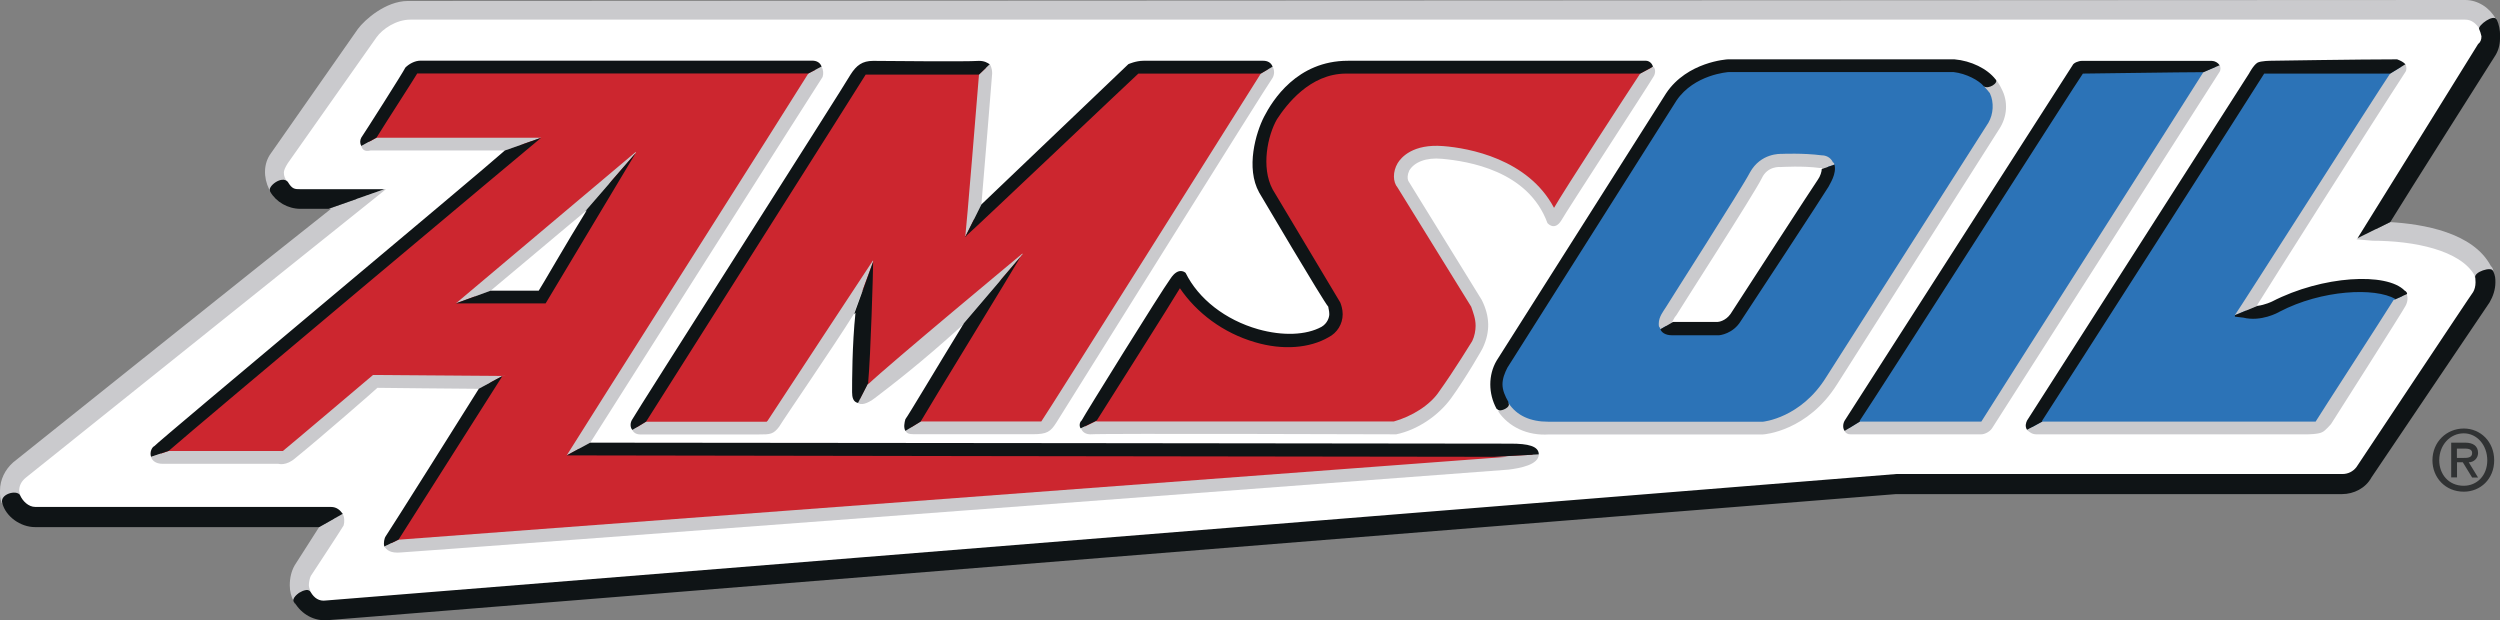
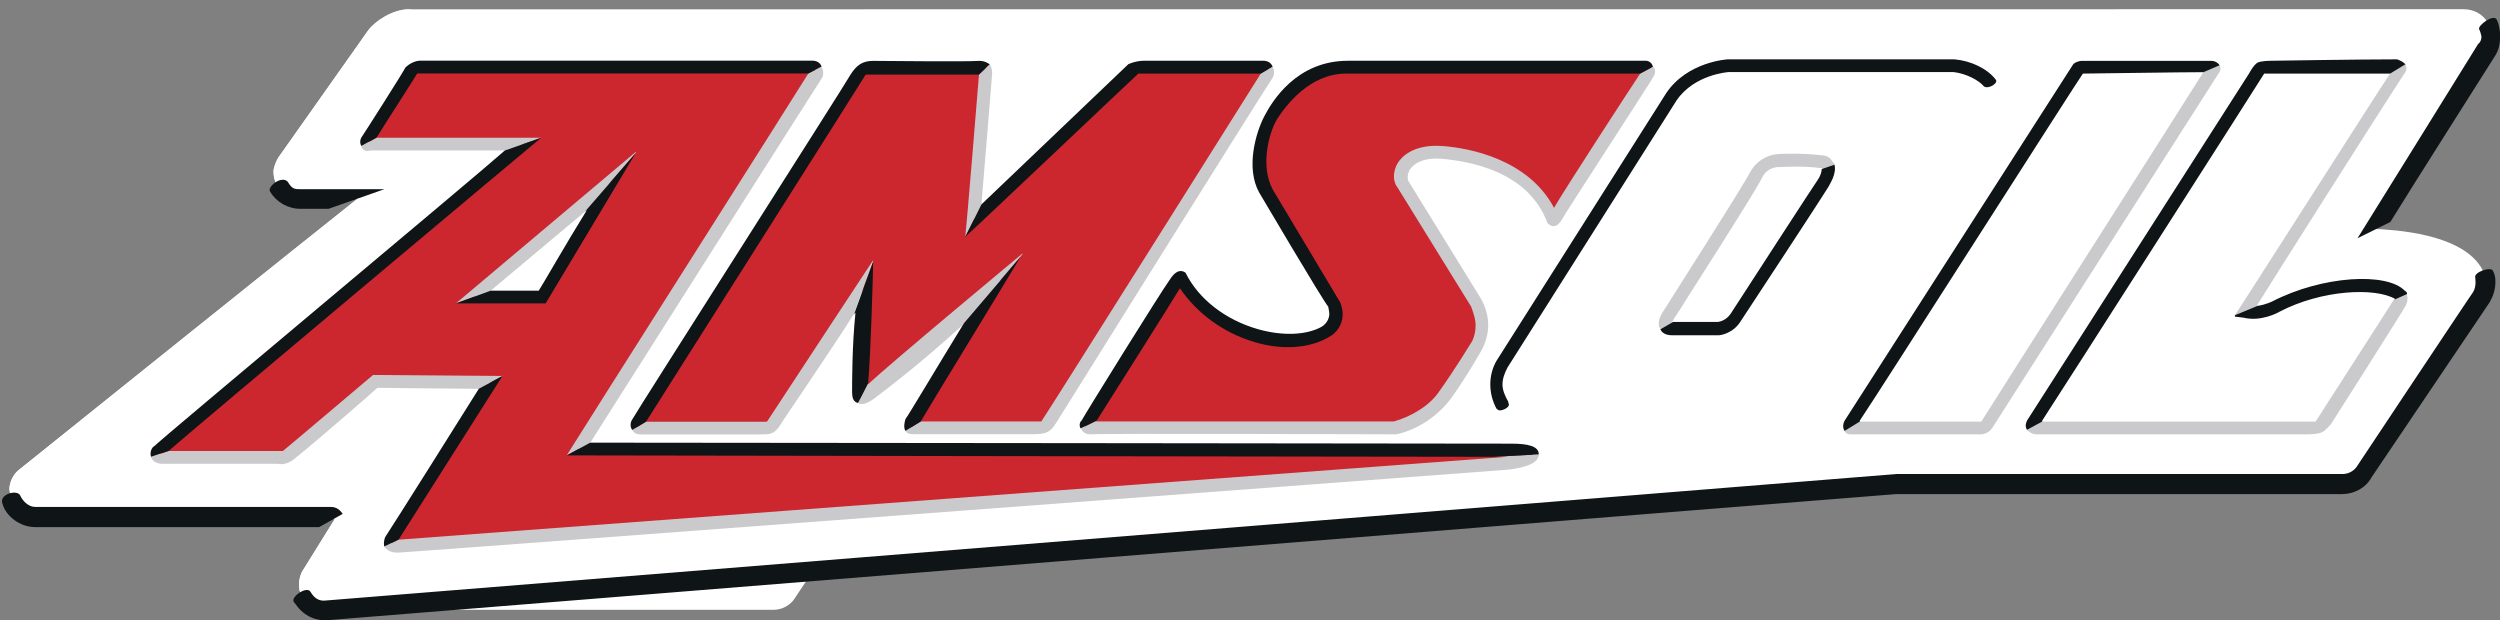
<svg xmlns="http://www.w3.org/2000/svg" version="1.1" id="Layer_1" x="0px" y="0px" viewBox="0 0 2279.4 565.5" style="enable-background:new 0 0 2279.4 565.5;" xml:space="preserve">
  <rect x="0" y="0" width="2279.4" height="565.5" fill="#808080" stroke="none" />
  <style type="text/css">
	.st0{fill-rule:evenodd;clip-rule:evenodd;fill:#FFFFFF;}
	.st1{fill-rule:evenodd;clip-rule:evenodd;fill:#2C73B7;}
	.st2{fill-rule:evenodd;clip-rule:evenodd;fill:#CC262F;}
	.st3{fill-rule:evenodd;clip-rule:evenodd;fill:#CACACD;}
	.st4{fill-rule:evenodd;clip-rule:evenodd;fill:#0F1416;}
	.st5{fill-rule:evenodd;clip-rule:evenodd;fill:#303233;}
</style>
  <g>
    <path class="st0" d="M372.8,8.5c-14.7,0-30.8,10.7-37.1,19.2l-81.8,115.8c-2.2,3.6-4.5,8.9-4.5,13c0,4.5,0.9,8.5,3.1,11.6l1.3,2.2   h0.9c6.3,9.4,11.6,10.7,19.2,10.7h52.3C291,208.7,17.5,428.2,17.5,428.2c-5.4,4-8.9,11.6-8.9,17.9l1.3,8.5   c4,9.8,12.5,16.1,22.3,16.1h268.2c2.2,0,3.6,0,4.5,0.9v2.2c-0.9,1.3-28.6,46-28.6,46c-2.2,3.1-3.6,8.5-3.6,12.5   c0,3.1,0,6.7,2.2,9.8v0.9c5.4,9.8,13,13.9,23.7,13c0,0,1414.1-114,1430.2-115.3h406.7c7.6,0,15.2-4,19.2-10.3   c88.5-133.2,104.6-156.9,107.7-163.1c0,0.9-0.9,3.1-0.9,3.1c3.1-4.5,4-8.5,4-13.9l-0.9-5.4c0-0.9-1.3-5.4-1.3-5.4   c-17.9-33.1-80.9-36.2-100.1-37.1c15.2-22.3,103.7-164,103.7-164c1.8-4.5,4-8.5,4-13v-0.9l-2.2-8.5l-0.9-2.2   c-4.5-7.6-12.9-11.6-21.5-11.6L372.8,8.5L372.8,8.5L372.8,8.5z" />
-     <path class="st0" d="M372.8,8.5c-14.7,0-30.8,10.7-37.1,19.2l-81.8,115.8c-2.2,3.6-4.5,8.9-4.5,13c0,4.5,0.9,8.5,3.1,11.6l1.3,2.2   h0.9c6.3,9.4,11.6,10.7,19.2,10.7h52.3C291,208.7,17.5,428.2,17.5,428.2c-5.4,4-8.9,11.6-8.9,17.9l1.3,8.5   c4,9.8,12.5,16.1,22.3,16.1h268.2c2.2,0,3.6,0,4.5,0.9v2.2c-0.9,1.3-28.6,46-28.6,46c-2.2,3.1-3.6,8.5-3.6,12.5   c0,3.1,0,6.7,2.2,9.8v0.9c5.4,9.8,13,13.9,23.7,13c0,0,1414.1-114,1430.2-115.3h406.7c7.6,0,15.2-4,19.2-10.3   c88.5-133.2,104.6-156.9,107.7-163.1c0,0.9-0.9,3.1-0.9,3.1c3.1-4.5,4-8.5,4-13.9l-0.9-5.4c0-0.9-1.3-5.4-1.3-5.4   c-17.9-33.1-80.9-36.2-100.1-37.1c15.2-22.3,103.7-164,103.7-164c1.8-4.5,4-8.5,4-13v-0.9l-2.2-8.5l-0.9-2.2   c-4.5-7.6-12.9-11.6-21.5-11.6L372.8,8.5L372.8,8.5L372.8,8.5z" />
-     <path class="st0" d="M372.8,8.5c-14.7,0-30.8,10.7-37.1,19.2l-81.8,115.8c-2.2,3.6-4.5,8.9-4.5,13c0,4.5,0.9,8.5,3.1,11.6l1.3,2.2   h0.9c6.3,9.4,11.6,10.7,19.2,10.7h52.3C291,208.7,17.5,428.2,17.5,428.2c-5.4,4-8.9,11.6-8.9,17.9l1.3,8.5   c4,9.8,12.5,16.1,22.3,16.1h268.2c2.2,0,3.6,0,4.5,0.9v2.2c-0.9,1.3-28.6,46-28.6,46c-2.2,3.1-3.6,8.5-3.6,12.5   c0,3.1,0,6.7,2.2,9.8v0.9c5.4,9.8,13,13.9,23.7,13c0,0,1414.1-114,1430.2-115.3h406.7c7.6,0,15.2-4,19.2-10.3   c88.5-133.2,104.6-156.9,107.7-163.1c0,0.9-0.9,3.1-0.9,3.1c3.1-4.5,4-8.5,4-13.9l-0.9-5.4c0-0.9-1.3-5.4-1.3-5.4   c-17.9-33.1-80.9-36.2-100.1-37.1c15.2-22.3,103.7-164,103.7-164c1.8-4.5,4-8.5,4-13v-0.9l-2.2-8.5l-0.9-2.2   c-4.5-7.6-12.9-11.6-21.5-11.6L372.8,8.5L372.8,8.5L372.8,8.5z" />
-     <path class="st1" d="M1575.5,60.8c0,0,181.9-1.3,206.5,0c38.4,4,48.3,34,36.2,54.1l-148.9,232.4c-22.3,38-57.7,43.4-62.1,43.4   c0,0-192.7-0.9-194.9,0c-41.6,1.3-57.2-34.9-42.5-58.6l154.7-243.6C1541.5,62.6,1575.5,60.8,1575.5,60.8L1575.5,60.8z M1567,300.3   c0,0,8.5-2.2,16.1-10.7c6.3-9.8,78.6-122.4,78.6-122.4s13-19.2-2.2-20.1c-15.6-1.3-34.9-1.3-34.9-1.3s-16.1-0.9-23.7,13.9   c-7.6,15.2-77.8,123.8-77.8,123.8s-12.5,15.6,2.2,17L1567,300.3L1567,300.3z M1685,390.6l211-329.8h124.7l-211,329.8H1685z    M1850.4,389.7l211-329H2190l-142.6,223.5c12.5,3.1,27.7-5.4,27.7-5.4c43.3-22.4,100.1-24.6,115.8-7.6l-75.5,118.4H1850.4z" />
+     <path class="st0" d="M372.8,8.5c-14.7,0-30.8,10.7-37.1,19.2l-81.8,115.8c-2.2,3.6-4.5,8.9-4.5,13c0,4.5,0.9,8.5,3.1,11.6l1.3,2.2   h0.9c6.3,9.4,11.6,10.7,19.2,10.7h52.3C291,208.7,17.5,428.2,17.5,428.2c-5.4,4-8.9,11.6-8.9,17.9l1.3,8.5   c4,9.8,12.5,16.1,22.3,16.1h268.2c2.2,0,3.6,0,4.5,0.9v2.2c-0.9,1.3-28.6,46-28.6,46c-2.2,3.1-3.6,8.5-3.6,12.5   c0,3.1,0,6.7,2.2,9.8v0.9c5.4,9.8,13,13.9,23.7,13h406.7c7.6,0,15.2-4,19.2-10.3   c88.5-133.2,104.6-156.9,107.7-163.1c0,0.9-0.9,3.1-0.9,3.1c3.1-4.5,4-8.5,4-13.9l-0.9-5.4c0-0.9-1.3-5.4-1.3-5.4   c-17.9-33.1-80.9-36.2-100.1-37.1c15.2-22.3,103.7-164,103.7-164c1.8-4.5,4-8.5,4-13v-0.9l-2.2-8.5l-0.9-2.2   c-4.5-7.6-12.9-11.6-21.5-11.6L372.8,8.5L372.8,8.5L372.8,8.5z" />
    <path class="st2" d="M377.2,60.8h364.3l3.1,4.9L527.4,409.9l850.1,1.3c36.2,0,15.6,9.4-3.1,11.6L358.9,498.4l-3.1-5.4l91.6-144.8   H341.9l-81.8,69.3H151.5l-7.6-6.3l333.4-279.3H338.8l-3.1-4L377.2,60.8L377.2,60.8z M494.3,271.3l63-106.4L431.8,271.3L494.3,271.3   L494.3,271.3z" />
    <path class="st2" d="M578.4,389.7L786.2,61.7h113.1l-11.6,139.5l147.9-140.3h119.3l1.8,4.9L952.5,390.6l-123.8-0.9l84.5-135.4   L784,364.3l4.5-102.4l-86.3,127.8H578.4z M988.7,389.7l87.2-138.6c25.9,50.1,96.1,72.4,132.3,51.4c14.7-8.9,8.5-24.6,8.5-24.6   s-63-104.6-68.4-113.1c-4-7.6,0-33.1,4.5-43.8c0,0,9.4-18.8,17.9-32.6c10.7-17.4,49.2-27.7,49.2-27.7h286.5l-90.3,140.3   c-20.5-55.4-87.6-60.8-101.4-61.7c-35.3-3.1-41.6,20.1-35.3,28.6l66.2,108.6c8.5,17,5.3,30,2.2,37.5c0,0-17,27.7-29.9,45.6   c-9.4,13.8-27.7,26.8-45.6,29.9L988.7,389.7L988.7,389.7L988.7,389.7z" />
-     <path class="st3" d="M17.5,447.4c0-4.5,1.8-8.5,6.3-12.1l328.1-262.8h-1.3l-51,17.9h2.2C266.4,218.1,12.1,421.5,12.1,421.5   C4.5,428.2,0,437.5,0,447.4c0,4,0,7.2,1.3,10.3c0,1.3,0.9,1.3,0.9,1.3l16.1-7.6C18.4,450.5,17.5,448.3,17.5,447.4z M258.8,157.3   c0-1.8,1.3-4.9,3.6-8.5L343.3,34c5.4-7.6,17.9-16.1,30.8-16.1h1873.6c5.4,0,9.4,3.1,12.5,7.6v0.9l16.1-8.5c0-0.9,0-0.9-0.9-0.9   c-5.3-9.8-16.1-17-27.7-17L371.9,0.9c-20.1,0-39.3,17-45.6,25.5l-79.1,113.1c-7.1,9.4-7.1,22.3-1.8,33.1c0,0.9,0.9,2.2,0.9,2.2   l16.1-8.9c-1.3,0-1.3-0.9-1.3-0.9C260.1,162.7,258.8,160.9,258.8,157.3L258.8,157.3z M2179.3,202.5l-29.9,14.8l-0.9,0.9l14.8,1.3   c37.5,0,80,8.5,93,31.7c0,1.3,0,2.2,0.9,2.2l16.1-6.3c0-1.3-0.9-3.6-2.2-4.5C2254.9,211.9,2209.3,204.3,2179.3,202.5L2179.3,202.5z    M283.4,539.9c-0.9-2.2-1.8-4.5-1.8-6.3c0-3.1,0.9-6.7,1.8-8.5c0,0,26.8-40.7,29.9-46c0.9-3.1,0.9-7.6-0.9-10.7L291,480.5   c-7.4,11.6-14.9,23.3-22.3,34.9c-3.1,5.4-4.5,11.6-4.5,18.3c0,5.4,1.3,10.3,3.6,14.7C265.5,543.9,280.3,533.7,283.4,539.9   L283.4,539.9z M1824.9,80.9c-1.4-3-3.2-5.9-5.3-8.5l-10.7,6.3c2.2,2.2,4,4.5,5.4,6.3c4,8.5,3.1,19.2-1.3,26.8l-147.9,232   c-23.2,37.5-57.7,40.7-57.7,40.7h-195.8c-16.1,0-28.6-5.4-36.2-17l-9.4,7.6c9.4,13.9,26.4,22.4,46.5,21h194.9   c1.3,0,40.7-3.1,67.5-45.6L1822.6,118C1830.3,106.4,1831.1,92.5,1824.9,80.9L1824.9,80.9z" />
    <path class="st3" d="M1525.4,293.6h-0.9c0.9-0.9,1.8-4,4-6.3c3.1-5.4,70.2-109.5,77.8-124.7c5.3-11.6,17-10.3,17-10.3   c1.3,0,20.1-1.3,36.2,0.9h1.3c0,0,0.9,0,0.9,0.9h-0.9l11.6-4c0-1.3,0-1.3-1.3-2.2c-0.9-2.2-4-6.3-10.3-6.3   c-17-2.2-36.2-1.3-36.2-1.3c-1.3,0-19.2-0.9-29.1,17c-7.1,13.9-75.5,120.7-76.4,122.5c-2.2,3.6-6.7,8.9-6.7,15.2c0,2.2,0,3.1,1.3,4   v1.3L1525.4,293.6L1525.4,293.6z M532.8,193.5l46.9-54.1v-0.9l-164,138.1l31.7-11.6C462.6,252.5,504.2,217.2,532.8,193.5   L532.8,193.5z M932.3,231.1c0,0-121.6,101-140.8,119.3v-1.3l-9.4,18.3c3.1,2.2,8.5,0.9,15.6-4.5c15.2-11.6,41.6-31.7,79.1-65.7   c0.9,0,0.9,0,0.9-1.3l54.5-63.9L932.3,231.1L932.3,231.1z M1149.6,67c-10.7,17-196.2,312-200.2,317.3H839.4l-13.9,8.5   c1.3,2.2,3.1,3.1,7.6,3.1h108.6c13,0,16.1-2.2,21.5-10.7c5.4-8.5,194.9-312,197.1-314.2c1.8-3.2,1.8-7.1,0-10.3L1149.6,67   L1149.6,67z M880.1,215.9l14.7-29.5c2.2-25.5,9.8-118.4,9.8-119.3c0-1.3,0-5.4-2.2-8.5l-9.8,9.4C891.7,79.6,880.9,211,880.1,215.9   L880.1,215.9z M796,238.7v-1.3c0,0-89.8,136.3-96.1,146.2l-0.9,0.9h-110l-12.5,7.6c0.9,1.8,3.1,4,7.1,4h108.6c9.8,0,13,0,18.3-7.2   c5.4-8.9,49.2-72.4,67.9-102.4L796,238.7z M1362.3,416.5h13h-0.9c0,0-896.1,67-1010.1,75.5h-0.9l-13,6.3c2.2,3.1,5.4,6.3,15.2,5.4   c17.9-0.9,1009.7-75.5,1009.7-75.5c10.7-1.3,27.7-4.5,27.7-13.9L1362.3,416.5z M737,67c-10.3,17-210.5,332.1-220.3,348.2l21.5-11.6   C549.8,385.3,747.8,73.3,750,70.2c1-3.1,0.7-6.5-0.9-9.4L737,67z M493.4,125.6H343.3l-13.9,7.6c0.9,3.1,3.1,5.4,8.5,4h122.5   L493.4,125.6L493.4,125.6z M458.1,342.8l-118-0.9c0,0-79.1,67-82.2,69.3H153.8l-16.1,5.4c0.9,3.1,4,6.3,10.7,6.3h105.5   c0,0,7.1,2.2,15.6-5.4c23.7-19.2,72.4-61.7,74.6-63.9c4.5,0,75.5,0.9,92.5,0.9L458.1,342.8L458.1,342.8z M1495.5,67   c-10.7,16.1-70.2,107.7-78.6,122.5c-23.7-44.7-77.8-54.5-101-56.3c-27.7-2.2-38.4,10.3-41.6,15.6c-4.5,7.6-4.5,17,0,22.3   l67.1,108.6c1.8,5.4,4,10.7,4,17.4c0,4-0.9,9.4-3.1,13.9c0,0-17,27.7-29.9,45.6c-8.5,13-25.5,23.2-41.6,27.7h-270.4h-0.9   c0-0.9,0.9-0.9,0.9-0.9l-14.7,7.2c0.9,3.1,4,5.4,8.5,5.4c9.4-0.9,278.9,0,278.9,0c19.2-4,38.5-17,50.1-33.1   c13-17.9,29.1-45.6,29.1-46.5c6.3-13.9,6.3-27.7-1.3-42.9l-67-108.6c-0.9-2.2-0.9-5.4,0.9-9.4c4.5-7.6,15.2-12.1,29.9-10.7   c23.7,2.2,78.6,10.7,96.1,58.6c0,0,6.3,7.6,12.5-2.2c5.3-9.4,79.1-122.5,84-131c2.2-3.1,2.2-7.6,0-9.4L1495.5,67L1495.5,67z    M2009,65.7c-10.7,17.4-199.4,313.3-202.5,318.7h-110.9l-13.9,8.5c1,2,3.1,3.2,5.4,3.1h119.3c3.1,0,7.6-2.2,9.8-5.4l207.4-324.9   c1.3-1.8,1.3-4.9,0-6.3L2009,65.7L2009,65.7z M2037.6,287.4l20.5-8.5V278c9.4-15.2,106.4-168.5,135-212.3c1.3-1.8,1.3-4.9,0-7.1   l-13.9,8.5C2167.7,84,2040.8,283.4,2037.6,287.4L2037.6,287.4z M2182.4,273.5c-9.4,15.2-67.9,105.5-71.1,110.9H1862l-13.9,7.6   c2.2,1.8,4.5,4,8.5,4h247.2c0,0,10.7,0,13.9-2.2c2.2-0.9,7.6-7.1,7.6-7.1s65.7-103.2,67.9-107.7c2.2-4,2.2-7.6,1.3-10.7   L2182.4,273.5L2182.4,273.5z" />
    <path class="st4" d="M274,190.4h25.5l51-17.9H274c-5.4,0-7.6,0-11.6-6.7c-5.4-6.3-19.2,4.5-16.1,8.9   C251.7,184.1,262.4,190.4,274,190.4L274,190.4z M2262.5,33.1c0,3.1-0.9,5.4-3.1,7.1c0,0-99.2,160-109.9,177l29.9-14.8   c13.9-22.8,96.1-152.4,96.1-152.4c3.1-5.4,4-10.7,4-17c0-5.4-0.9-10.7-3.1-15.2c-3.1-5.4-17,5.4-16.1,8.5   C2261.6,29.5,2261.6,29.5,2262.5,33.1L2262.5,33.1z M2257.1,257.4c0,3.6-0.9,6.7-2.2,8.9c0-0.5-106.4,159.6-106.4,159.6   c-3.1,4-7.6,6.3-12.9,6.3h-406.7L297.2,547.5c-6.3,0.9-10.7-2.2-13.9-7.6c-3.1-6.3-17.9,4-15.6,8.5c3.1,5.4,0.9,0.9,0.9,0.9   c6.3,10.7,17.9,17.4,30.8,16.1c0,0,1414.6-114,1429.3-114.9h406.7c10.7,0,21.5-5.4,26.8-15.2l107.7-159.6   c3.1-5.4,5.3-11.6,5.3-18.3c0-3.1,0-6.3-2.2-10.3c-0.9-4.5-18.3,0.9-16.1,6.3L2257.1,257.4L2257.1,257.4z M301.7,462.2H32.2   c-6.3,0-11.6-5.4-13.9-10.7c-3.1-5.4-19.2-0.9-16.1,7.6c3.1,11.6,16.1,21.5,29.9,21.5H291l21.5-12.1   C310.2,465.3,307.1,462.2,301.7,462.2L301.7,462.2z M1375.3,366.5c-3.1-5.4-5.4-10.7-5.4-16.1c0-5.4,2.2-10.7,4.5-15.2l154.2-243.6   c16.1-23.7,46.9-25.9,47.8-25.9h204.7c11.6,1.3,23.3,7.6,27.7,13c4,3.1,13.9-3.1,10.7-6.3c-7.6-9.8-22.4-17-37.5-18.3h-206.5   c-0.9,0-37.1,2.2-56.3,30.8l-154.7,244c-7.6,13-7.6,29.9,0,43.8l1.3,0.9c1.8,2.2,12.5-2.2,9.4-6.3L1375.3,366.5L1375.3,366.5z" />
    <path class="st4" d="M1524.6,305.7h42.5c0.9,0,13-1.3,20.1-13c6.3-9.4,76.9-117.1,80-122.5c0.9-2.2,7.6-11.6,5.4-20.1l-11.6,4   c0,2.2-1.3,6.7-3.6,9.8c-0.9,0.9-73.3,112.6-79.6,122.4c-4.5,6.3-10.7,7.2-11.6,7.2h-40.7l-11.6,6.7   C1514.7,302.6,1517.8,305.7,1524.6,305.7L1524.6,305.7z M516.7,415.2c0,0,740.1,1.3,845.6,1.3l40.7-2.2c0-7.6-9.9-9.8-25.5-9.8   c0,0-741.5-0.9-839.4-0.9L516.7,415.2L516.7,415.2z M532.8,193.5c0.9-0.9,0.9-0.9,2.2-1.8c-18.3,29.5-41.6,70.2-43.8,73.3h-43.8   l-31.7,11.6h81.8l82.2-137.2L532.8,193.5z M839.4,384.4c8.5-14.8,83.1-136.3,91.6-151.1l1.3-1.3l-54.5,63.9c0.9,0,0.9,0,0.9-0.9   c-25.5,41.6-50.1,83.1-53.2,87.2c-0.9,3.1-1.8,7.6,0,10.7L839.4,384.4L839.4,384.4z M791.6,348.2c2.2-23.2,4.5-101,4.5-109.5   l-17.4,47.8l1.3-1.3c-3.1,29-3.1,63-3.1,72.4c0,4.5,0.9,8.9,5.4,9.8l9.4-18.3L791.6,348.2z M589.1,384.4   c10.7-17,197.1-311.1,200.2-316.4h103.3l9.8-9.4c-2.2-1.3-4.5-3.1-9.8-3.1c-12.5,0.9-87.2,0-96.5,0c-9.8,0-15.2,4-20.6,12.5   c-5.4,9.8-197.1,310.2-198.9,314.2c-2.2,3.1-2.2,7.6,0,9.8L589.1,384.4z M880.1,215.9c0,0,0.9,0.4,0.9-0.9   c9.8-8.5,153.3-144.8,156.9-147.9h111.7l10.7-6.3c-1.3-3.6-4.5-5.4-8.5-5.4h-109.1c-7.1,0-13.9,3.1-13.9,3.1L894.8,186.4   L880.1,215.9C880.1,215.9,880.1,216.3,880.1,215.9L880.1,215.9z M458.1,342.8l-21.5,11.6c-9.4,15.2-81.8,130.1-84.9,134.5   c-1.3,1.8-2.2,6.3-1.3,9.4l13-6.3C375,473.8,458.1,342.8,458.1,342.8z M380.4,67H737l12.1-6.3c-1.3-3.6-4.5-5.4-8.5-5.4H383.5   c-5.4,0-10.7,3.1-13.9,6.3c-1.8,4-38,60.8-40.2,63.9c-1.3,2.4-1.3,5.2,0,7.6l13.9-7.6C351.8,111.7,378.1,71.1,380.4,67L380.4,67z    M493.4,125.6l-33.1,11.6C438,157.3,143.9,402.7,140.8,406.7c-2.2,0.9-4.5,5.4-3.1,9.8l16.1-5.4C177,390.6,492.1,126.5,493.4,125.6   L493.4,125.6z M1075.8,262.8c15.2,22.4,39.3,40.7,68.4,49.2c25.5,7.6,50.1,5.4,67.1-4.5c7.9-4,12.9-12.1,12.9-21   c0-4.5-1.3-8.5-2.2-10.7l-61.7-103.2c-10.7-20.1-4.5-49.2,4-63.9c8.5-13,29.9-41.6,63-41.6h268.2l11.6-6.3c-0.9-3.6-4-5.4-6.3-5.4   h-271.8c-46.5,0-68.8,36.2-76.4,50.9c-7.6,14.7-17,46.9-4.5,69.3c0,0,58.5,99.2,63,104.1c0,1.3,0.9,3.6,0.9,6.7s-1.8,8.5-7.1,11.6   c-13.9,7.6-35.3,8.5-57.7,2.2c-30-8.5-54.5-27.7-66.2-51.4c0,0-6.3-6.3-13.9,5.4c-8.5,11.6-78.7,124.7-80.9,129.2   c-2.2,1.8-2.2,5.4-0.9,7.2l14.7-7.2C1010.1,367.4,1068.7,274.9,1075.8,262.8L1075.8,262.8z M1695.7,384.4v-0.9   c15.2-22.4,200.2-312.4,203.4-316.4c5.4,0,90.7-1.3,110-1.3l14.7-6.3c-1.6-2.4-4.3-3.9-7.1-4h-118.5c-3.1,0-7.6,1.8-8.5,4   l-207.8,324c-1.8,3.1-1.8,7.2,0,9.4L1695.7,384.4z M2071.6,274.9c0,0-6.3,3.1-13.4,4l-20.5,8.5v1.3l7.6,0.9   c16.1,4,31.7-4.5,33.1-5.4c38.5-20.1,87.2-22.3,105.5-11.6l-1.3,0.9l12.1-5.4c0-2.2-2.2-3.1-2.2-3.1   C2176.2,248.1,2117.6,251.2,2071.6,274.9L2071.6,274.9z M1862,384.4v-0.9c14.7-22.4,199.3-311.1,202.4-316.4h114.9l13.9-8.5   c-2.2-2.2-4-3.1-7.6-4.5c-34,0-114.9,1.3-114.9,1.3s-9.4,0-12.5,1.8c-3.6,2.2-7.6,9.8-7.6,9.8s-200.2,312.9-202.4,316.4   c-0.9,1.8-2.2,5.4,0,8.5L1862,384.4z" />
-     <path class="st5" d="M2267.8,419.7c0,13.9-9.4,23.2-21.5,23.2c-13.9,0-22.3-10.7-22.3-23.2c0-13.9,9.8-24.6,22.3-24.6   C2258.4,395.1,2267.8,405.8,2267.8,419.7z M2240.1,421.5h5.4l8.5,13.9h5.4l-8.5-13.9c4.7,0,8.5-3.8,8.5-8.4c0,0,0,0,0-0.1   c0-6.3-4.5-9.4-11.6-9.4h-12.9v31.7h5.3V421.5L2240.1,421.5z M2240.1,417.5V409h6.3c3.1,0,7.6,0,7.6,4c0,4.5-4.5,4.5-7.6,4.5   L2240.1,417.5L2240.1,417.5z M2274.1,419.7c0-17-12.5-29-27.7-29c-15.6,0-28.6,12.1-28.6,29c0,15.6,11.6,28.6,28.6,28.6   C2261.6,448.3,2274.1,436.7,2274.1,419.7z" />
  </g>
</svg>